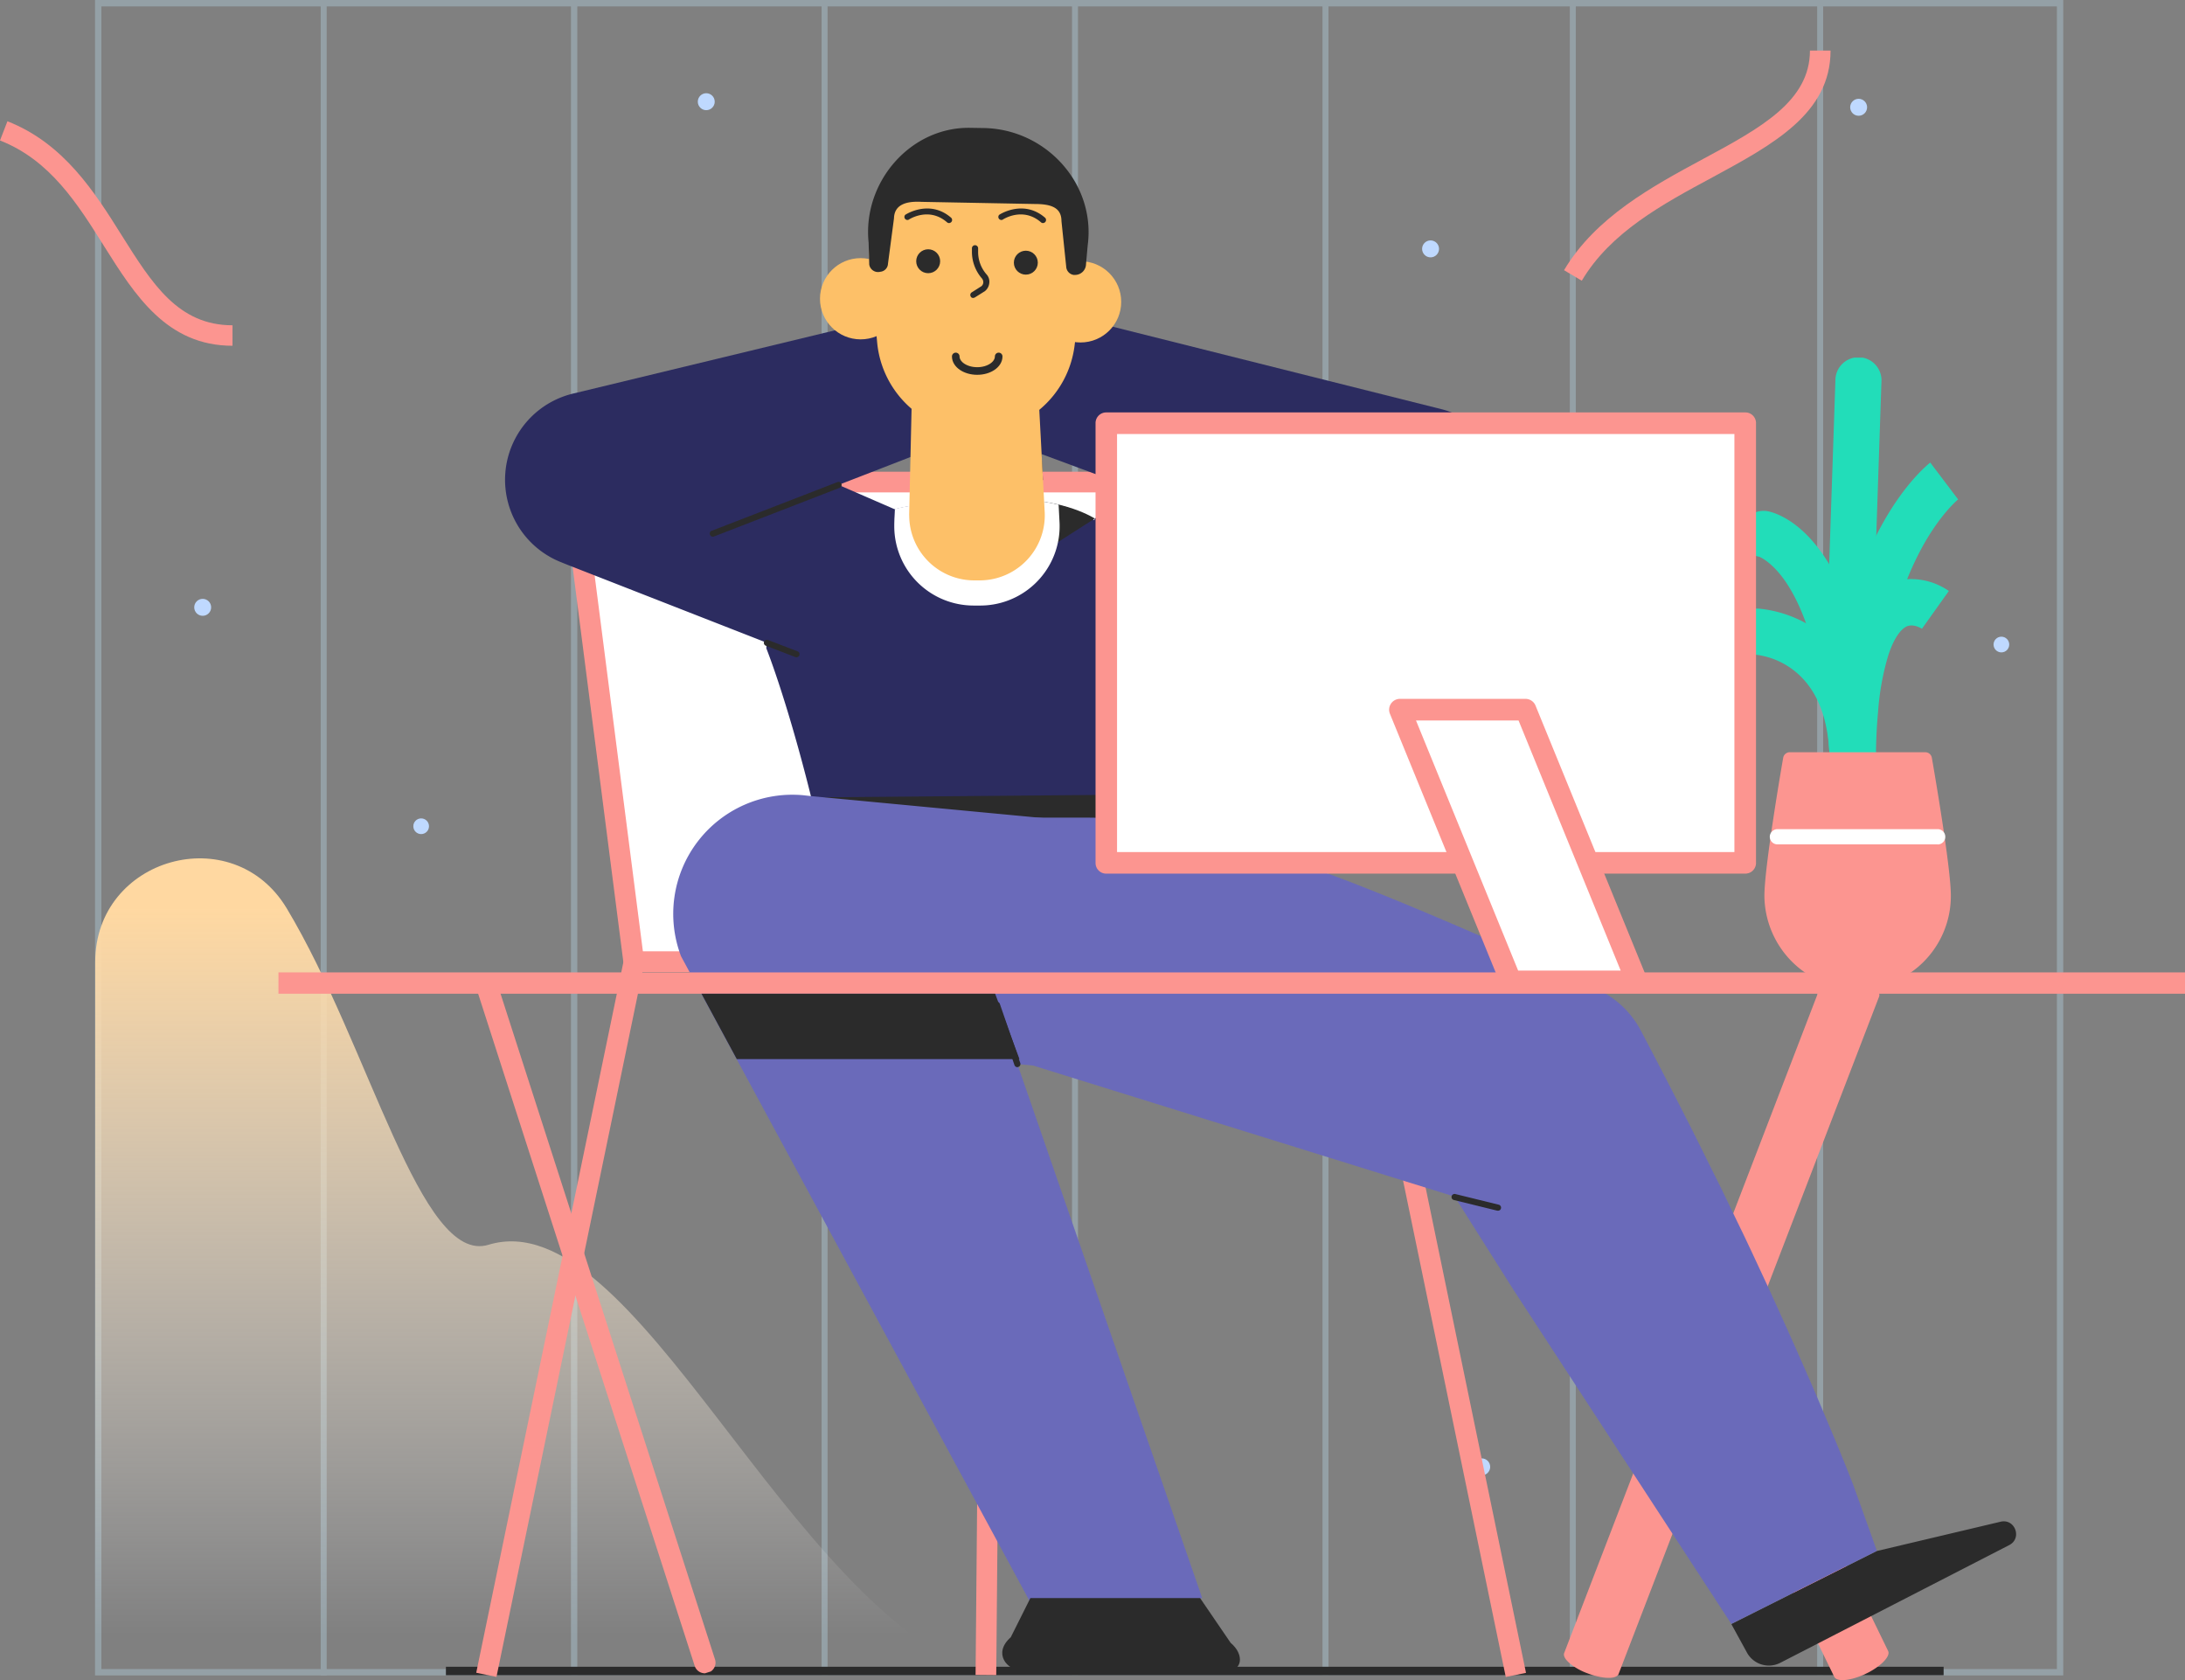
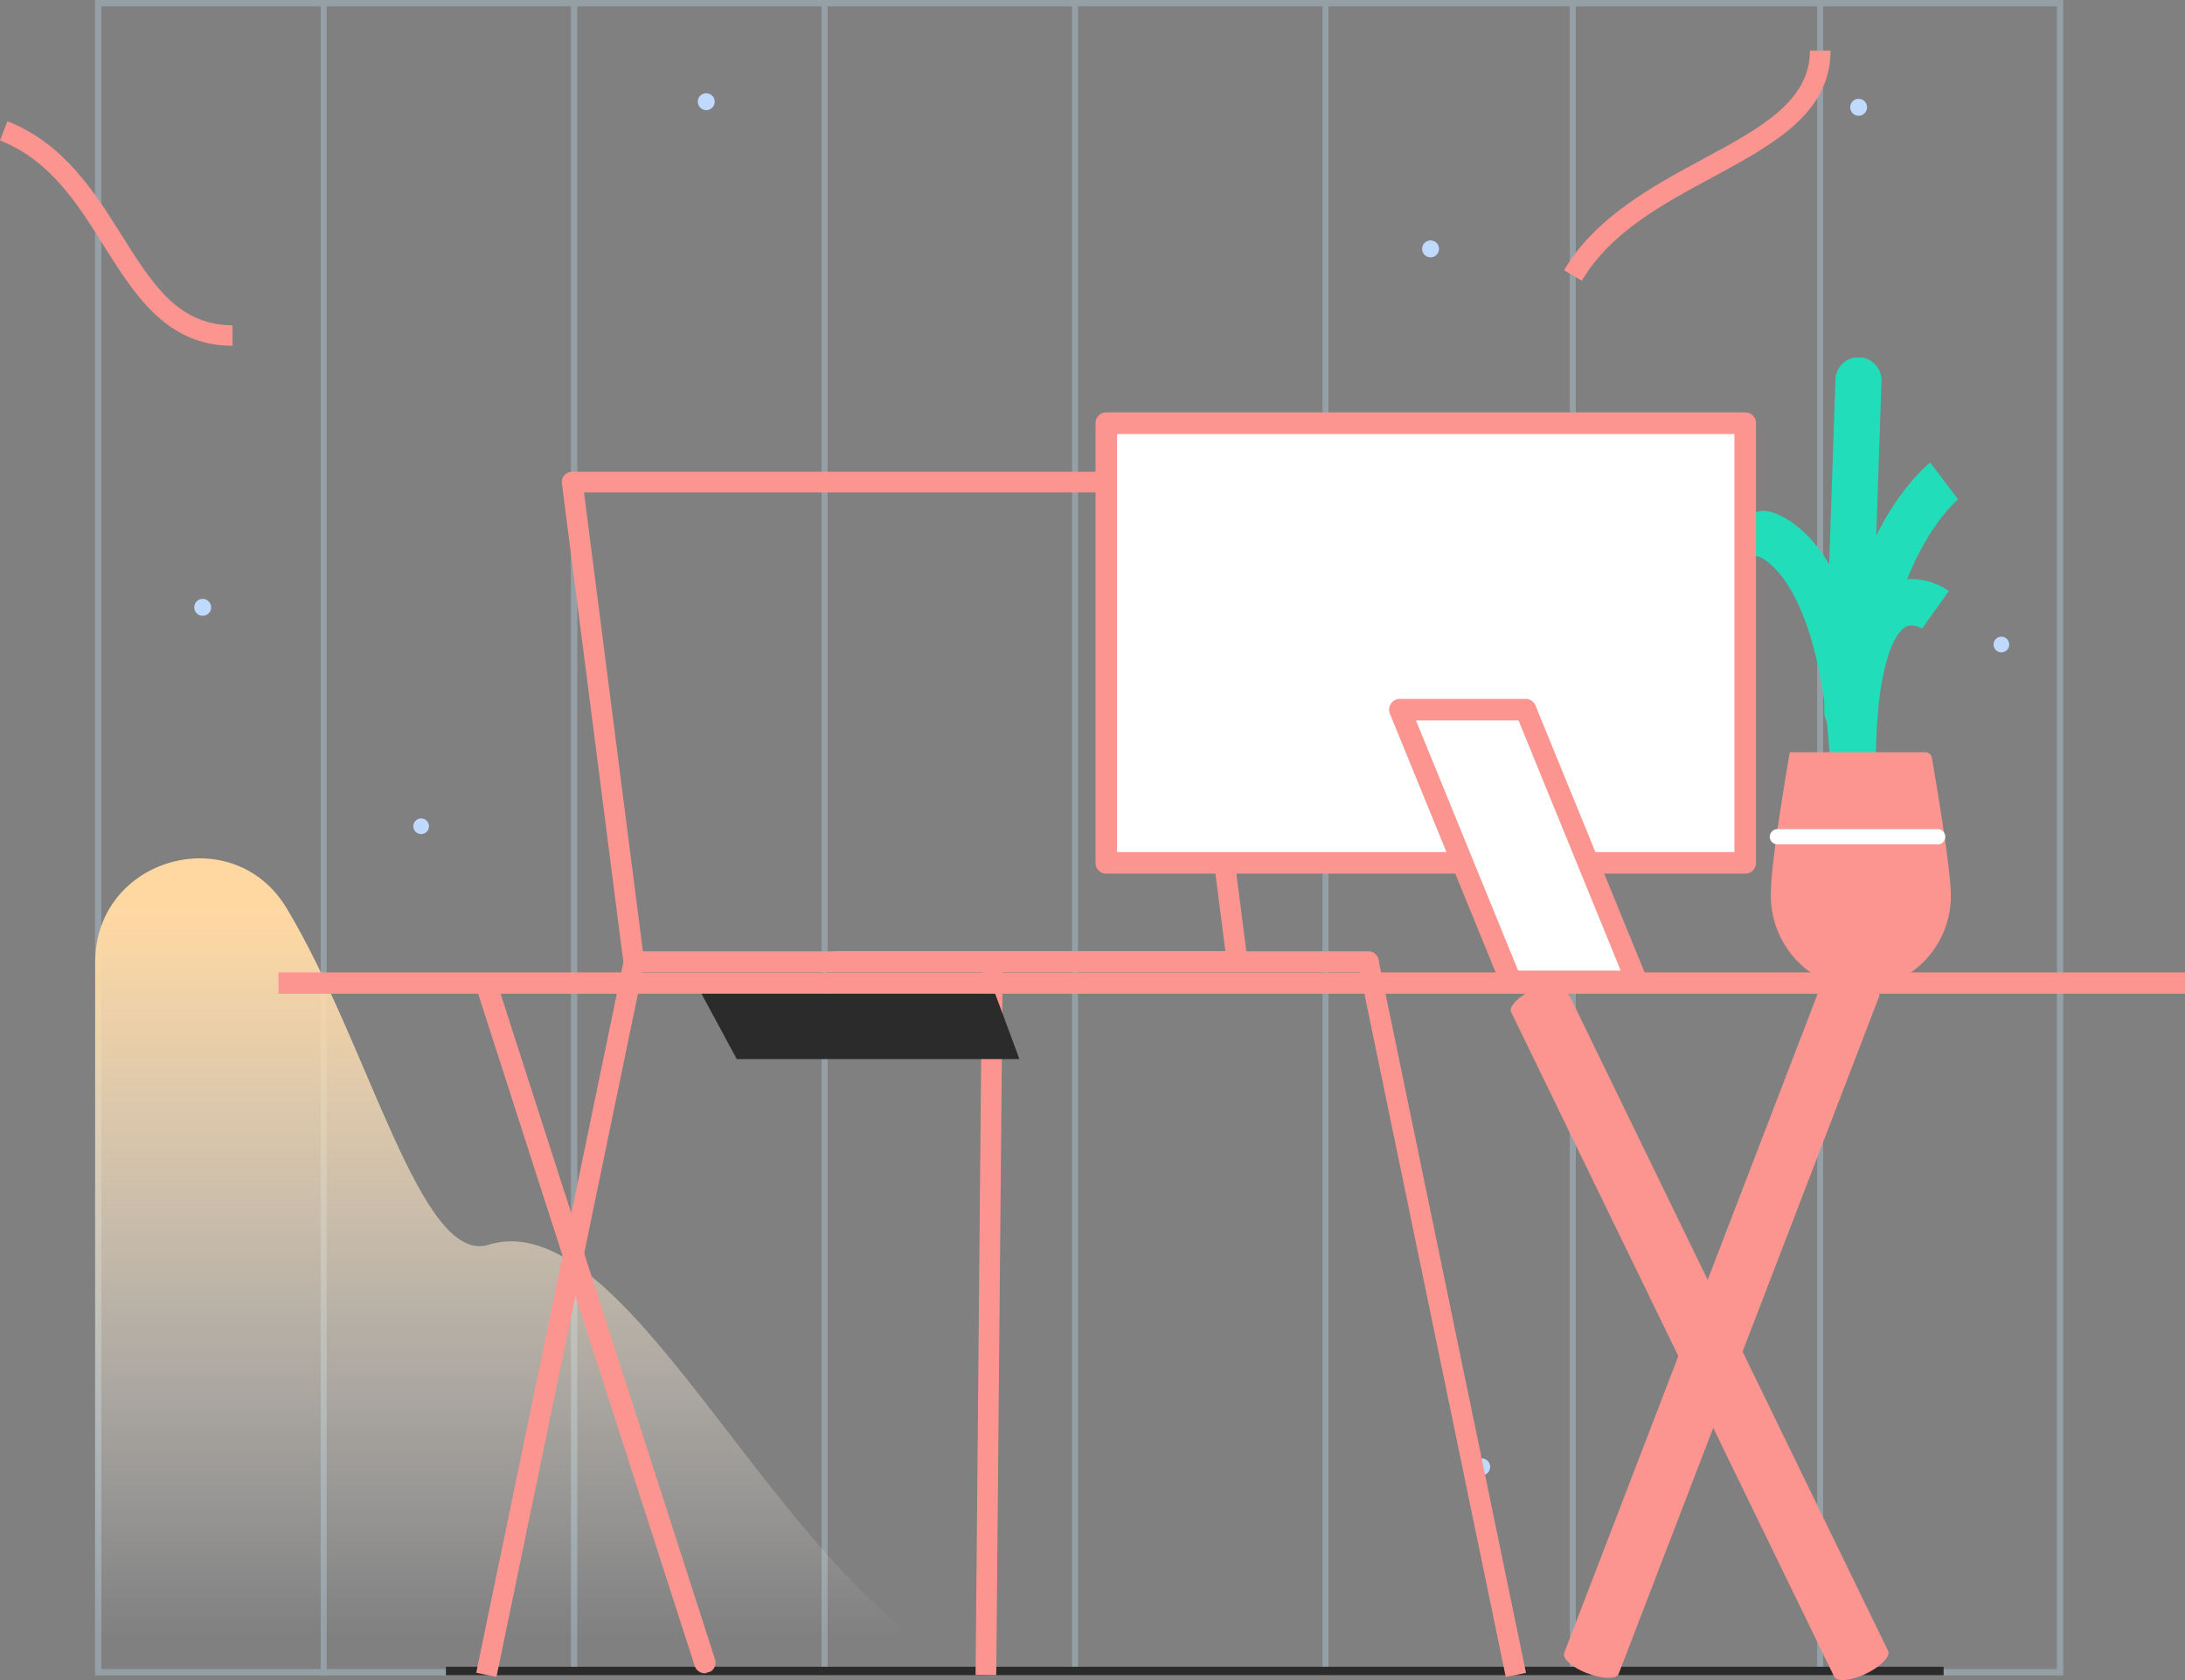
<svg xmlns="http://www.w3.org/2000/svg" viewBox="0 0 1436 1104.02">
  <rect x="0" y="0" width="1436" height="1104.02" fill="#808080" stroke="none" />
  <defs>
    <style>.cls-1,.cls-16{fill:none;}.cls-2{opacity:0.3;}.cls-3{fill:#c4ecfe;}.cls-4{fill:#bfd9ff;}.cls-5{fill:url(#linear-gradient);}.cls-6{fill:#2b2b2b;}.cls-7{fill:#fc9590;}.cls-8{clip-path:url(#clip-path);}.cls-9{fill:#fff;}.cls-10{clip-path:url(#clip-path-2);}.cls-11{clip-path:url(#clip-path-3);}.cls-12{clip-path:url(#clip-path-4);}.cls-13{fill:#2c2c60;}.cls-14{fill:#fdc068;}.cls-15{fill:#6a6aba;}.cls-16{stroke:#2b2b2b;stroke-linecap:round;stroke-linejoin:round;stroke-width:5px;}.cls-17{clip-path:url(#clip-path-5);}.cls-18{fill:#22ddb9;}.cls-19{clip-path:url(#clip-path-6);}.cls-20{clip-path:url(#clip-path-7);}.cls-21{clip-path:url(#clip-path-8);}.cls-22{clip-path:url(#clip-path-9);}</style>
    <linearGradient id="linear-gradient" x1="149.76" y1="1655.86" x2="149.76" y2="1395.47" gradientTransform="matrix(1.83, 0, 0, -1.84, 81.21, 3643.31)" gradientUnits="userSpaceOnUse">
      <stop offset="0" stop-color="#ffd8a1" />
      <stop offset="1" stop-color="#fff" stop-opacity="0" />
    </linearGradient>
    <clipPath id="clip-path">
      <rect class="cls-1" x="313" y="310" width="690" height="792" />
    </clipPath>
    <clipPath id="clip-path-2">
      <rect class="cls-1" x="1096" y="625" width="42" height="500" transform="translate(-268.47 568.77) rotate(-25.61)" />
    </clipPath>
    <clipPath id="clip-path-3">
      <rect class="cls-1" x="886" y="850" width="491" height="41" transform="translate(-91.28 1607.3) rotate(-68.64)" />
    </clipPath>
    <clipPath id="clip-path-4">
-       <rect class="cls-1" x="332" y="84" width="993" height="1014" />
-     </clipPath>
+       </clipPath>
    <clipPath id="clip-path-5">
      <rect class="cls-1" x="1140" y="235" width="147" height="415" />
    </clipPath>
    <clipPath id="clip-path-6">
      <rect class="cls-1" x="720" y="271" width="434" height="381" />
    </clipPath>
    <clipPath id="clip-path-7">
      <rect class="cls-1" x="183" y="639" width="1253" height="14" />
    </clipPath>
    <clipPath id="clip-path-8">
      <rect class="cls-1" x="384.5" y="632.5" width="15" height="478" transform="translate(-246.9 160.87) rotate(-17.74)" />
    </clipPath>
    <clipPath id="clip-path-9">
      <rect class="cls-1" x="461" y="653" width="209" height="43" />
    </clipPath>
  </defs>
  <g id="Layer_2" data-name="Layer 2">
    <g id="Layer_1-2" data-name="Layer 1">
      <g id="Layer_2-i0" data-name="Layer 2-i0">
        <g id="Layer_1-2-i0" data-name="Layer 1-2-i0">
          <g class="cls-2">
            <path class="cls-3" d="M1351.8,4.22V1096.8H66.64V4.22H1351.8M1356,0H62.44V1101H1356V0Z" />
            <rect class="cls-3" x="375.36" width="3.93" height="1101" />
            <rect class="cls-3" x="539.95" width="3.93" height="1101" />
            <rect class="cls-3" x="375.36" width="3.93" height="1101" />
            <rect class="cls-3" x="210.76" width="3.93" height="1101" />
            <rect class="cls-3" x="704.54" width="3.93" height="1101" />
            <rect class="cls-3" x="869.14" width="3.93" height="1101" />
            <rect class="cls-3" x="1031.69" width="3.93" height="1101" />
            <rect class="cls-3" x="1194.25" width="3.93" height="1101" />
          </g>
          <ellipse class="cls-4" cx="133.21" cy="399.1" rx="5.56" ry="5.57" />
          <ellipse class="cls-4" cx="973.8" cy="963.93" rx="5.56" ry="5.57" />
          <ellipse class="cls-4" cx="1221.51" cy="70.5" rx="5.56" ry="5.57" />
          <ellipse class="cls-4" cx="940.18" cy="163.55" rx="5.56" ry="5.57" />
          <ellipse class="cls-4" cx="464.16" cy="66.83" rx="5.56" ry="5.57" />
          <ellipse class="cls-4" cx="1315.33" cy="423.55" rx="5.15" ry="5.16" />
          <ellipse class="cls-4" cx="276.79" cy="542.96" rx="5.15" ry="5.16" />
          <path class="cls-5" d="M648.41,1101C516.9,1057.8,417.93,788.56,321,818c-44.61,13.58-78-130.27-132.6-221.15C153,538.07,62.57,563.48,62.57,632.21V1101Z" />
          <rect class="cls-6" x="293.06" y="1095.29" width="984.3" height="5.57" />
          <path class="cls-7" d="M152.8,227.21c-43.25,0-64.13-33.28-84.33-65.34C51,134,33,105.23,0,92.32L4.88,79.69C42,94.23,62.23,126.28,80,154.67c19.93,31.65,37,59.09,72.81,59.09Z" />
          <path class="cls-7" d="M1039.56,184.47l-11.66-6.92c20.74-34.92,58.16-55.16,91.24-73,37.83-20.37,70.37-38,70.37-71.32h13.55c0,41.29-37.69,61.67-77.55,83.27C1092.57,134.21,1058.4,152.69,1039.56,184.47Z" />
        </g>
      </g>
      <g class="cls-8">
-         <polygon class="cls-9" points="416.53 631.93 813.08 631.93 772.61 316.79 376.06 316.79 416.53 631.93" />
        <path class="cls-7" d="M813.08,638.72H416.53a7,7,0,0,1-6.79-6L369.27,317.6a6.75,6.75,0,0,1,1.63-5.29,7.08,7.08,0,0,1,5.16-2.31H772.61a7,7,0,0,1,6.79,6l40.47,315.14a6.73,6.73,0,0,1-1.63,5.3A7.3,7.3,0,0,1,813.08,638.72ZM422.51,625.14H805.34l-38.7-301.56H383.8Z" />
        <path class="cls-7" d="M899.32,638.72h-350a6.79,6.79,0,0,1,0-13.58h350a6.79,6.79,0,0,1,0,13.58Z" />
        <rect class="cls-7" x="128.86" y="859.47" width="478.56" height="13.58" transform="translate(-554.76 1051.12) rotate(-78.3)" />
        <rect class="cls-7" x="941.02" y="627.01" width="13.58" height="478.56" transform="translate(-155.9 210.07) rotate(-11.69)" />
        <rect class="cls-7" x="415.65" y="859.5" width="468.76" height="13.58" transform="translate(-222.08 1508.49) rotate(-89.48)" />
      </g>
      <g class="cls-10">
        <path class="cls-7" d="M1013.11,647.85c7.48-2.58,13.95-2.79,15.34.16l212.48,437c1.55,3.52-4.84,10.08-14.54,14.84-9.66,4.58-18.93,5.59-20.84,2.2L993.08,665c-1.55-3.51,4.83-10.08,14.54-14.83A42.22,42.22,0,0,1,1013.11,647.85Z" />
      </g>
      <g class="cls-11">
        <path class="cls-7" d="M1038.1,1097.31c-6.82-3.62-11.28-8.12-10.09-11.09l171.26-445.34c1.49-3.47,10.44-3.31,20.3.45,9.7,3.84,16.59,9.8,15.44,13.44l-171.28,445.34c-1.48,3.47-10.43,3.3-20.29-.46A41.22,41.22,0,0,1,1038.1,1097.31Z" />
      </g>
      <g class="cls-12">
        <g id="Layer_2-i4" data-name="Layer 2-i4">
          <g id="Layer_1-2-i4" data-name="Layer 1-2-i4">
            <path class="cls-13" d="M743.39,544,538,544.12C519.77,465.94,503.62,426,503.62,426c1.9-35.36,36.78-79,84.27-91.32a98.16,98.16,0,0,1,23.88-3.25l54.41-2.85a108.94,108.94,0,0,1,29.44,3.25c50.07,12.47,56.59,58,57.54,90.64C754.65,472.72,743.39,544,743.39,544Z" />
            <polygon class="cls-6" points="541.89 523.93 746.51 522.17 743.66 541.54 541.07 533.41 541.89 523.93" />
            <path class="cls-6" d="M671.2,371.64l48.31-30.89s-19.68-12.87-53.19-12.19Z" />
            <path class="cls-9" d="M644.33,397.93h-4.21a52.14,52.14,0,0,1-52.4-51.87c0-.55,0-1.1,0-1.65l.27-9.88a98.29,98.29,0,0,1,23.88-3.25l54.42-2.85a109.39,109.39,0,0,1,29.44,3.25l.55,10.57a52.17,52.17,0,0,1-48.56,55.56C646.6,397.89,645.47,397.93,644.33,397.93Z" />
            <polygon class="cls-6" points="630.09 284.12 685.45 315.55 682.74 265.96 630.09 284.12" />
            <path class="cls-6" d="M652.07,242.8h0l-17.78-.28a2,2,0,1,1,0-4.06h0l17.78.27a2.08,2.08,0,0,1,2,2,2,2,0,0,1-2,2Z" />
            <path class="cls-14" d="M585.31,208.25l36.1-8.67a43,43,0,0,1,25.64,82l-30.26,11.78Z" />
            <path class="cls-6" d="M616.79,295.37a2.05,2.05,0,0,1-1.9-1.36,2,2,0,0,1,1.11-2.53l.11,0,30.26-11.79a41,41,0,0,0-24.36-78H622l-36.1,8.67a2,2,0,0,1-1-3.93l36.1-8.67a44.58,44.58,0,0,1,34.19,5.42,43.93,43.93,0,0,1,20.22,27.78,45.15,45.15,0,0,1-27.55,52.57L617.6,295.23A1.72,1.72,0,0,1,616.79,295.37Z" />
            <path class="cls-13" d="M616.79,293.19,412.3,372.46,416.24,260,588,334.66c-1.9,27.23-.95,38.88,30.67,68.55A59.71,59.71,0,0,1,541.35,437h0L372.82,371.1l-3.67-1.49a58.25,58.25,0,0,1,7.6-111l208.69-50.4Z" />
            <path class="cls-13" d="M693.73,205.27l253.33,63.54a58.53,58.53,0,0,1,5.56,111.91l-3.39,1.22L757.36,451.58a59.69,59.69,0,0,1-77.58-33.11l0-.08c-12.21-30.62,26.59-33.74,39.76-77.77l190-71.13,2.17,113.13L655.19,287.51Z" />
            <path class="cls-14" d="M655.19,287.64l-30-11.11a43,43,0,0,1,25.51-82l43,10.84Z" />
            <path class="cls-6" d="M655.19,289.67a1.14,1.14,0,0,1-.68-.13l-30-11.11a45,45,0,0,1,26.73-85.76l43,10.84a2,2,0,0,1-.95,3.93l-43-10.84A41,41,0,0,0,626,274.78l30,11.11a2,2,0,0,1,1.22,2.57h0A2.49,2.49,0,0,1,655.19,289.67Z" />
            <path class="cls-14" d="M597.52,337.5l3-131.15,79.1-1.62,6.92,131a42.79,42.79,0,0,1-39.85,45.57c-.92.06-1.83.09-2.75.1h-3.4a42.78,42.78,0,0,1-43-42.54C597.5,338.41,597.51,338,597.52,337.5Z" />
            <path class="cls-6" d="M1320.48,1015.34,1170,1092.71a16.43,16.43,0,0,1-21.84-6.64l-10.32-18.84,95.67-48,81.27-19.24C1324.28,997.73,1329.16,1010.87,1320.48,1015.34Z" />
            <path class="cls-15" d="M1217.9,975.64c-5.7-14.76-11.81-29.4-17.91-43.89-12.22-29.13-25.11-57.86-38.13-86.31-6.65-14.22-13.16-28.45-20.08-42.54l-10.18-21.14-10.45-21c-2.17-4.47-4.47-8.94-6.64-13.41-11.81-23.44-23.89-46.88-36.1-70.05a61.61,61.61,0,0,0-28.22-27l-11.27-5.28q-37.65-17.68-76-34.28c-25.51-11-51-21.68-76.94-31.71-12.62-4.87-39.21-14.36-63.91-23.16a329.19,329.19,0,0,0-108.55-18.57H640.26L678.94,700.2,956,786.36l38.53,61,143.29,219.76,95.66-48C1230.92,1011.68,1217.9,975.64,1217.9,975.64Z" />
            <path class="cls-15" d="M678.94,700.2,517.6,684.89l112.49-97,160,462.27-106.51,14.77-236-436.54a78.29,78.29,0,0,1,80.33-105.81l4.89.55,161.6,15.3Z" />
            <path class="cls-6" d="M805.67,1098H671.74c-10-.41-19.4-11.52-7.46-22.09l12.89-25.74H788.71l20.08,29.4C818,1087.28,816.66,1098.4,805.67,1098Z" />
            <path class="cls-6" d="M468.48,352.67a2,2,0,0,1-1.9-1.35,2,2,0,0,1,1.11-2.54l.11,0,82.64-32a2,2,0,1,1,1.35,3.79l-82.63,32A1,1,0,0,1,468.48,352.67Z" />
            <path class="cls-6" d="M852.89,363a1,1,0,0,1-.68-.13l-94.17-35a2,2,0,1,1,1.36-3.79l94.17,35a2,2,0,0,1,1.22,2.57h0A2.05,2.05,0,0,1,852.89,363Z" />
            <path class="cls-6" d="M765,448.81,737,459.51l14.11,21.68C750.93,481.19,761.92,463.58,765,448.81Z" />
            <path class="cls-6" d="M523.43,431.94a1.09,1.09,0,0,1-.68-.14l-19.4-7.45a2,2,0,1,1,1.36-3.79h0l19.4,7.45a2,2,0,0,1,1.22,2.57h0A2,2,0,0,1,523.43,431.94Z" />
            <path class="cls-6" d="M984.51,795.58H984l-28.5-7a2,2,0,1,1,.95-3.93l28.5,7a2,2,0,0,1,1.5,2.43h0A1.92,1.92,0,0,1,984.51,795.58Z" />
            <path class="cls-6" d="M668.62,701.28a2.05,2.05,0,0,1-1.9-1.35L653.29,661a2,2,0,0,1,3.8-1.35l13.43,38.88a2,2,0,0,1-1.11,2.54l-.11,0A1.14,1.14,0,0,1,668.62,701.28Z" />
            <ellipse class="cls-14" cx="710.14" cy="198.36" rx="26.73" ry="26.69" />
            <path class="cls-14" d="M640.4,284.25h0a65.27,65.27,0,0,1-63.91-59.07l-5.43-57.85a71.06,71.06,0,0,1,72.2-69.91h.12a71.06,71.06,0,0,1,70,72.09v.12l-7.19,57.72A65.24,65.24,0,0,1,640.4,284.25Z" />
            <path class="cls-6" d="M639.59,195.78a1.64,1.64,0,0,1-1.63-.95,2,2,0,0,1,.67-2.7h0l6.37-4.06a3.47,3.47,0,0,0,1.22-2.3,4,4,0,0,0-.81-2.71,26.64,26.64,0,0,1-6.65-17.89v-2a2,2,0,0,1,4.07,0v2a22.35,22.35,0,0,0,5.57,15.18,7.08,7.08,0,0,1,1.76,5.69,7.76,7.76,0,0,1-2.72,5.15l-.14.13-6.51,4.07A2.59,2.59,0,0,1,639.59,195.78Z" />
            <ellipse class="cls-14" cx="565.63" cy="196.32" rx="26.73" ry="26.69" />
            <ellipse class="cls-6" cx="610.01" cy="171.67" rx="7.87" ry="7.86" />
            <ellipse class="cls-6" cx="674.19" cy="172.61" rx="7.87" ry="7.86" />
            <path class="cls-6" d="M605.53,132.64c-9.9-.54-17.78,1.77-18,10.85l-3.94,29.8a5.53,5.53,0,0,1-5,5.29l-.67.13a5.86,5.86,0,0,1-6.65-4.88l-.41-14.49c-4.07-39.29,27.14-75.88,66.62-75.34l8.82.14c41,.54,74,36.58,68.53,77.23l-1.09,12.19a7.22,7.22,0,0,1-7.37,7.1,6.49,6.49,0,0,1-.77,0h0a5.77,5.77,0,0,1-4.88-5.42l-3.12-29.94c0-9.08-7.06-11.25-17.78-11.25Z" />
            <path class="cls-6" d="M685.45,146.59a1.91,1.91,0,0,1-1.36-.55c-12.07-10.43-25.1-1.76-25.24-1.62a2,2,0,0,1-2.17-3.25c.14-.14,15.88-10.44,30.13,1.89a2,2,0,0,1,.2,2.77l-.07.08A2.16,2.16,0,0,1,685.45,146.59Z" />
            <path class="cls-6" d="M623.71,146.59a1.93,1.93,0,0,1-1.36-.55c-12.07-10.43-25.11-1.76-25.24-1.62a2,2,0,0,1-2.17-3.25c.14-.14,15.88-10.44,30.13,1.89a2,2,0,0,1,.2,2.77l-.07.08A2.16,2.16,0,0,1,623.71,146.59Z" />
            <path class="cls-16" d="M656.34,234.23c0,5.28-6.31,9.57-14.1,9.57s-14.11-4.29-14.11-9.57" />
          </g>
        </g>
      </g>
      <g class="cls-17">
        <g id="Layer_2-i5" data-name="Layer 2-i5">
          <g id="Layer_1-2-i5" data-name="Layer 1-2-i5">
            <path class="cls-18" d="M1218.73,549.82a15.2,15.2,0,0,1-15.2-15.19v0c0-85.75-15.06-128.21-27.68-148.76-10.18-16.6-19.68-20-19.68-20a15.22,15.22,0,0,1,5.43-29.95c7.46,1.37,72.33,18.38,72.33,198.72a15.18,15.18,0,0,1-15.15,15.24Z" />
            <path class="cls-18" d="M1232.85,501.64h-30.27c0-10.61.27-20.41,1-29.67,7.74-123,62.57-166,65-168l18.32,24.23.14-.13c-.14.13-13.57,10.88-26.87,37.43-2.17,4.35-4.48,9.39-6.79,15.1a43.69,43.69,0,0,1,27.42,7.76l-17.65,24.77.14.14c-.27-.14-6-3.95-10.72-1.36-2.45,1.36-7.33,5.58-11.67,19.05a171.23,171.23,0,0,0-6.65,37.3C1233.26,478.64,1232.85,489.8,1232.85,501.64Z" />
-             <path class="cls-18" d="M1217.65,517a15.19,15.19,0,0,1-15.2-15.19v-.05c0-29.4-8.42-50.22-24.84-62.2a50.49,50.49,0,0,0-23.21-9.26,15.19,15.19,0,0,1,1.5-30.35,80.09,80.09,0,0,1,39.23,14.84c17.1,12.38,37.59,37.43,37.59,86.83A15,15,0,0,1,1218.05,517Z" />
-             <path class="cls-7" d="M1269.63,498a4.39,4.39,0,0,0-4.35-3.68h-89a4.39,4.39,0,0,0-4.35,3.68c-.55,2.86-12.35,71.32-12.35,90.64A61.88,61.88,0,0,0,1218.47,650h2.44a61.23,61.23,0,0,0,61.21-61.25v-.27C1282.11,569.29,1270.16,501,1269.63,498Z" />
+             <path class="cls-7" d="M1269.63,498a4.39,4.39,0,0,0-4.35-3.68h-89c-.55,2.86-12.35,71.32-12.35,90.64A61.88,61.88,0,0,0,1218.47,650h2.44a61.23,61.23,0,0,0,61.21-61.25v-.27C1282.11,569.29,1270.16,501,1269.63,498Z" />
            <path class="cls-9" d="M1273.43,554.86H1168.11a5,5,0,0,1-5-5v0a5.1,5.1,0,0,1,5-5h105.32a5,5,0,0,1,0,10.07Z" />
            <path class="cls-18" d="M1214.12,482.59h-.55a15.18,15.18,0,0,1-14.67-15.65l7.35-217.23a15.14,15.14,0,1,1,30.26.95h0l-7.33,217.23A15.05,15.05,0,0,1,1214.12,482.59Z" />
          </g>
        </g>
      </g>
      <g class="cls-19">
        <g id="Layer_2-i6" data-name="Layer 2-i6">
          <g id="Layer_1-2-i6" data-name="Layer 1-2-i6">
            <rect class="cls-9" x="727.06" y="278.09" width="419.87" height="288.92" />
            <path class="cls-7" d="M1146.94,574.11H727.06a7,7,0,0,1-7.06-7v-289a7,7,0,0,1,7-7.09h420a7,7,0,0,1,7.07,7V567a7,7,0,0,1-7,7.09ZM734.13,559.92h405.74V285.19H734.13Z" />
            <polygon class="cls-9" points="1075.6 644.91 992.98 644.91 920.01 466.34 1002.63 466.34 1075.6 644.91" />
            <path class="cls-7" d="M1075.6,652H993a7.13,7.13,0,0,1-6.52-4.37l-73-178.55a7.13,7.13,0,0,1,6.53-9.83h82.61a7.13,7.13,0,0,1,6.52,4.37l73,178.56a7.1,7.1,0,0,1-6.52,9.82Zm-77.86-14.19h67.39L998,473.44h-67.4Z" />
          </g>
        </g>
      </g>
      <g class="cls-20">
        <g id="Layer_2-i7" data-name="Layer 2-i7">
          <g id="Layer_1-2-i7" data-name="Layer 1-2-i7">
            <rect class="cls-7" x="183" y="639" width="1253" height="14" />
          </g>
        </g>
      </g>
      <g class="cls-21">
        <path class="cls-7" d="M320.79,643.61a6.79,6.79,0,0,1,6.65,4.67L469.9,1090.4a7,7,0,0,1-13.34,4.34L314.11,652.62a7,7,0,0,1,4.57-8.58A5.93,5.93,0,0,1,320.79,643.61Z" />
      </g>
      <g class="cls-22">
        <polygon class="cls-6" points="654.02 653 461 653 484.22 696 670 696 654.02 653" />
      </g>
    </g>
  </g>
</svg>